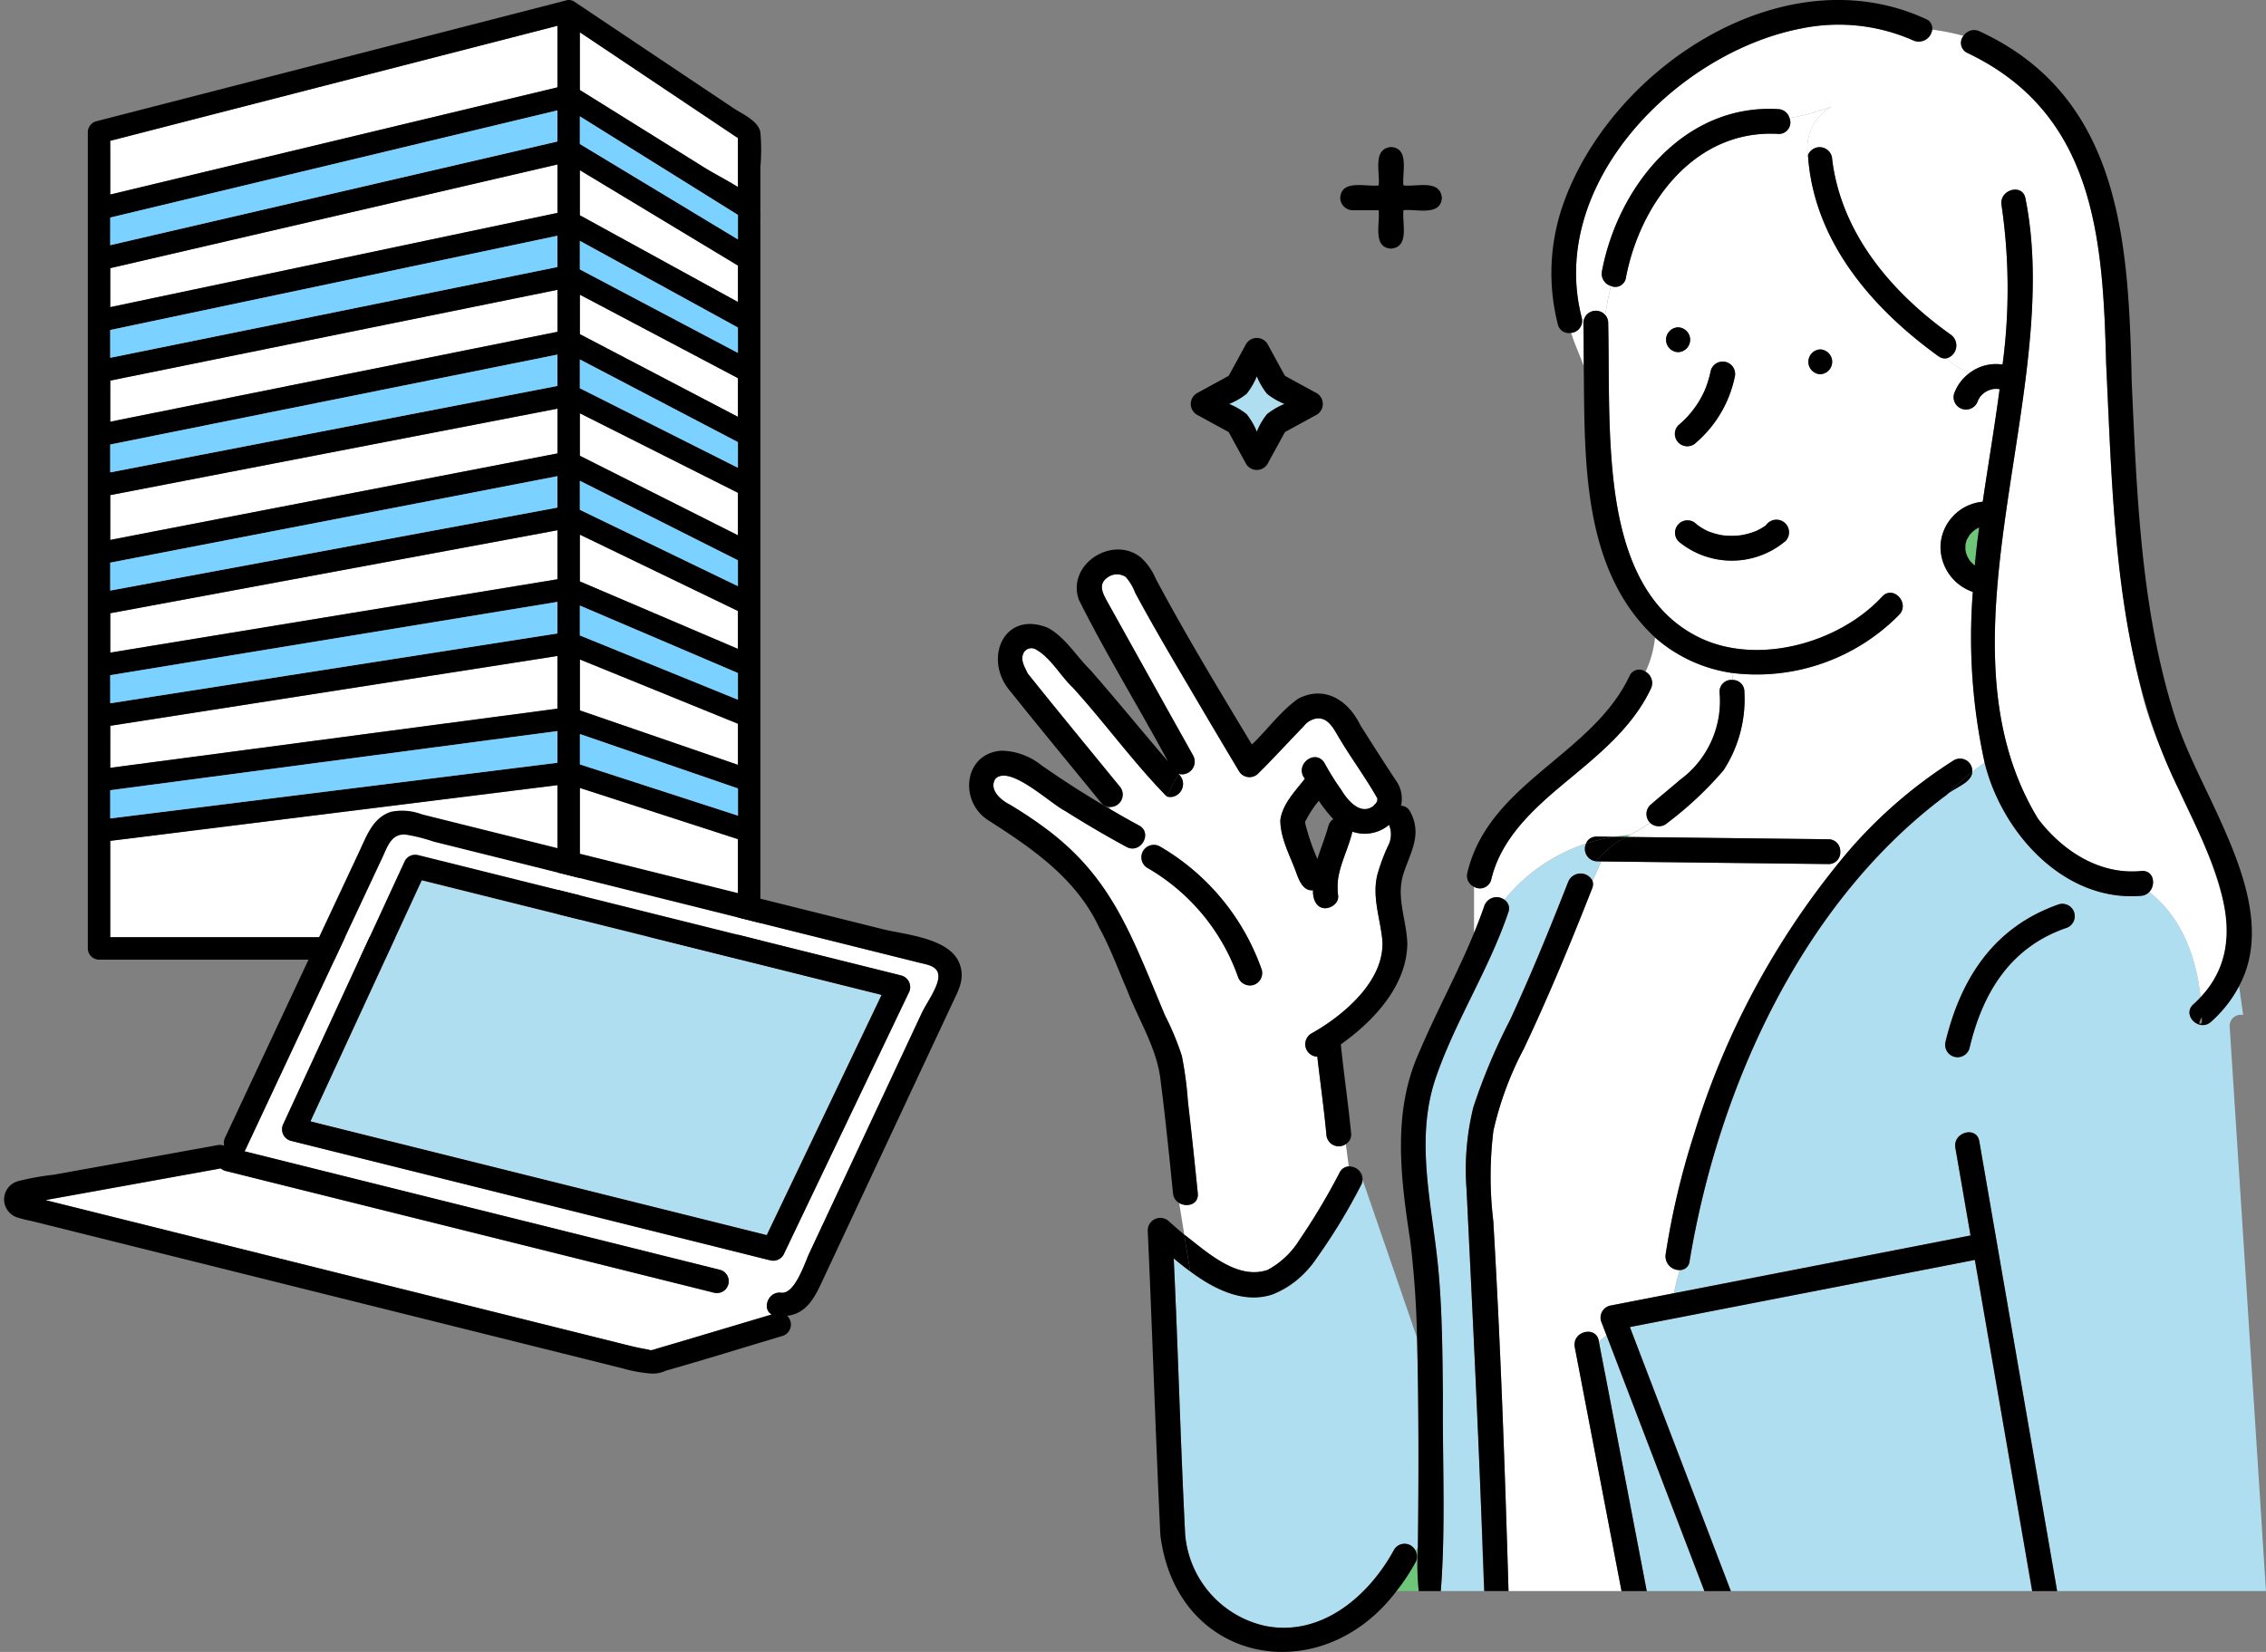
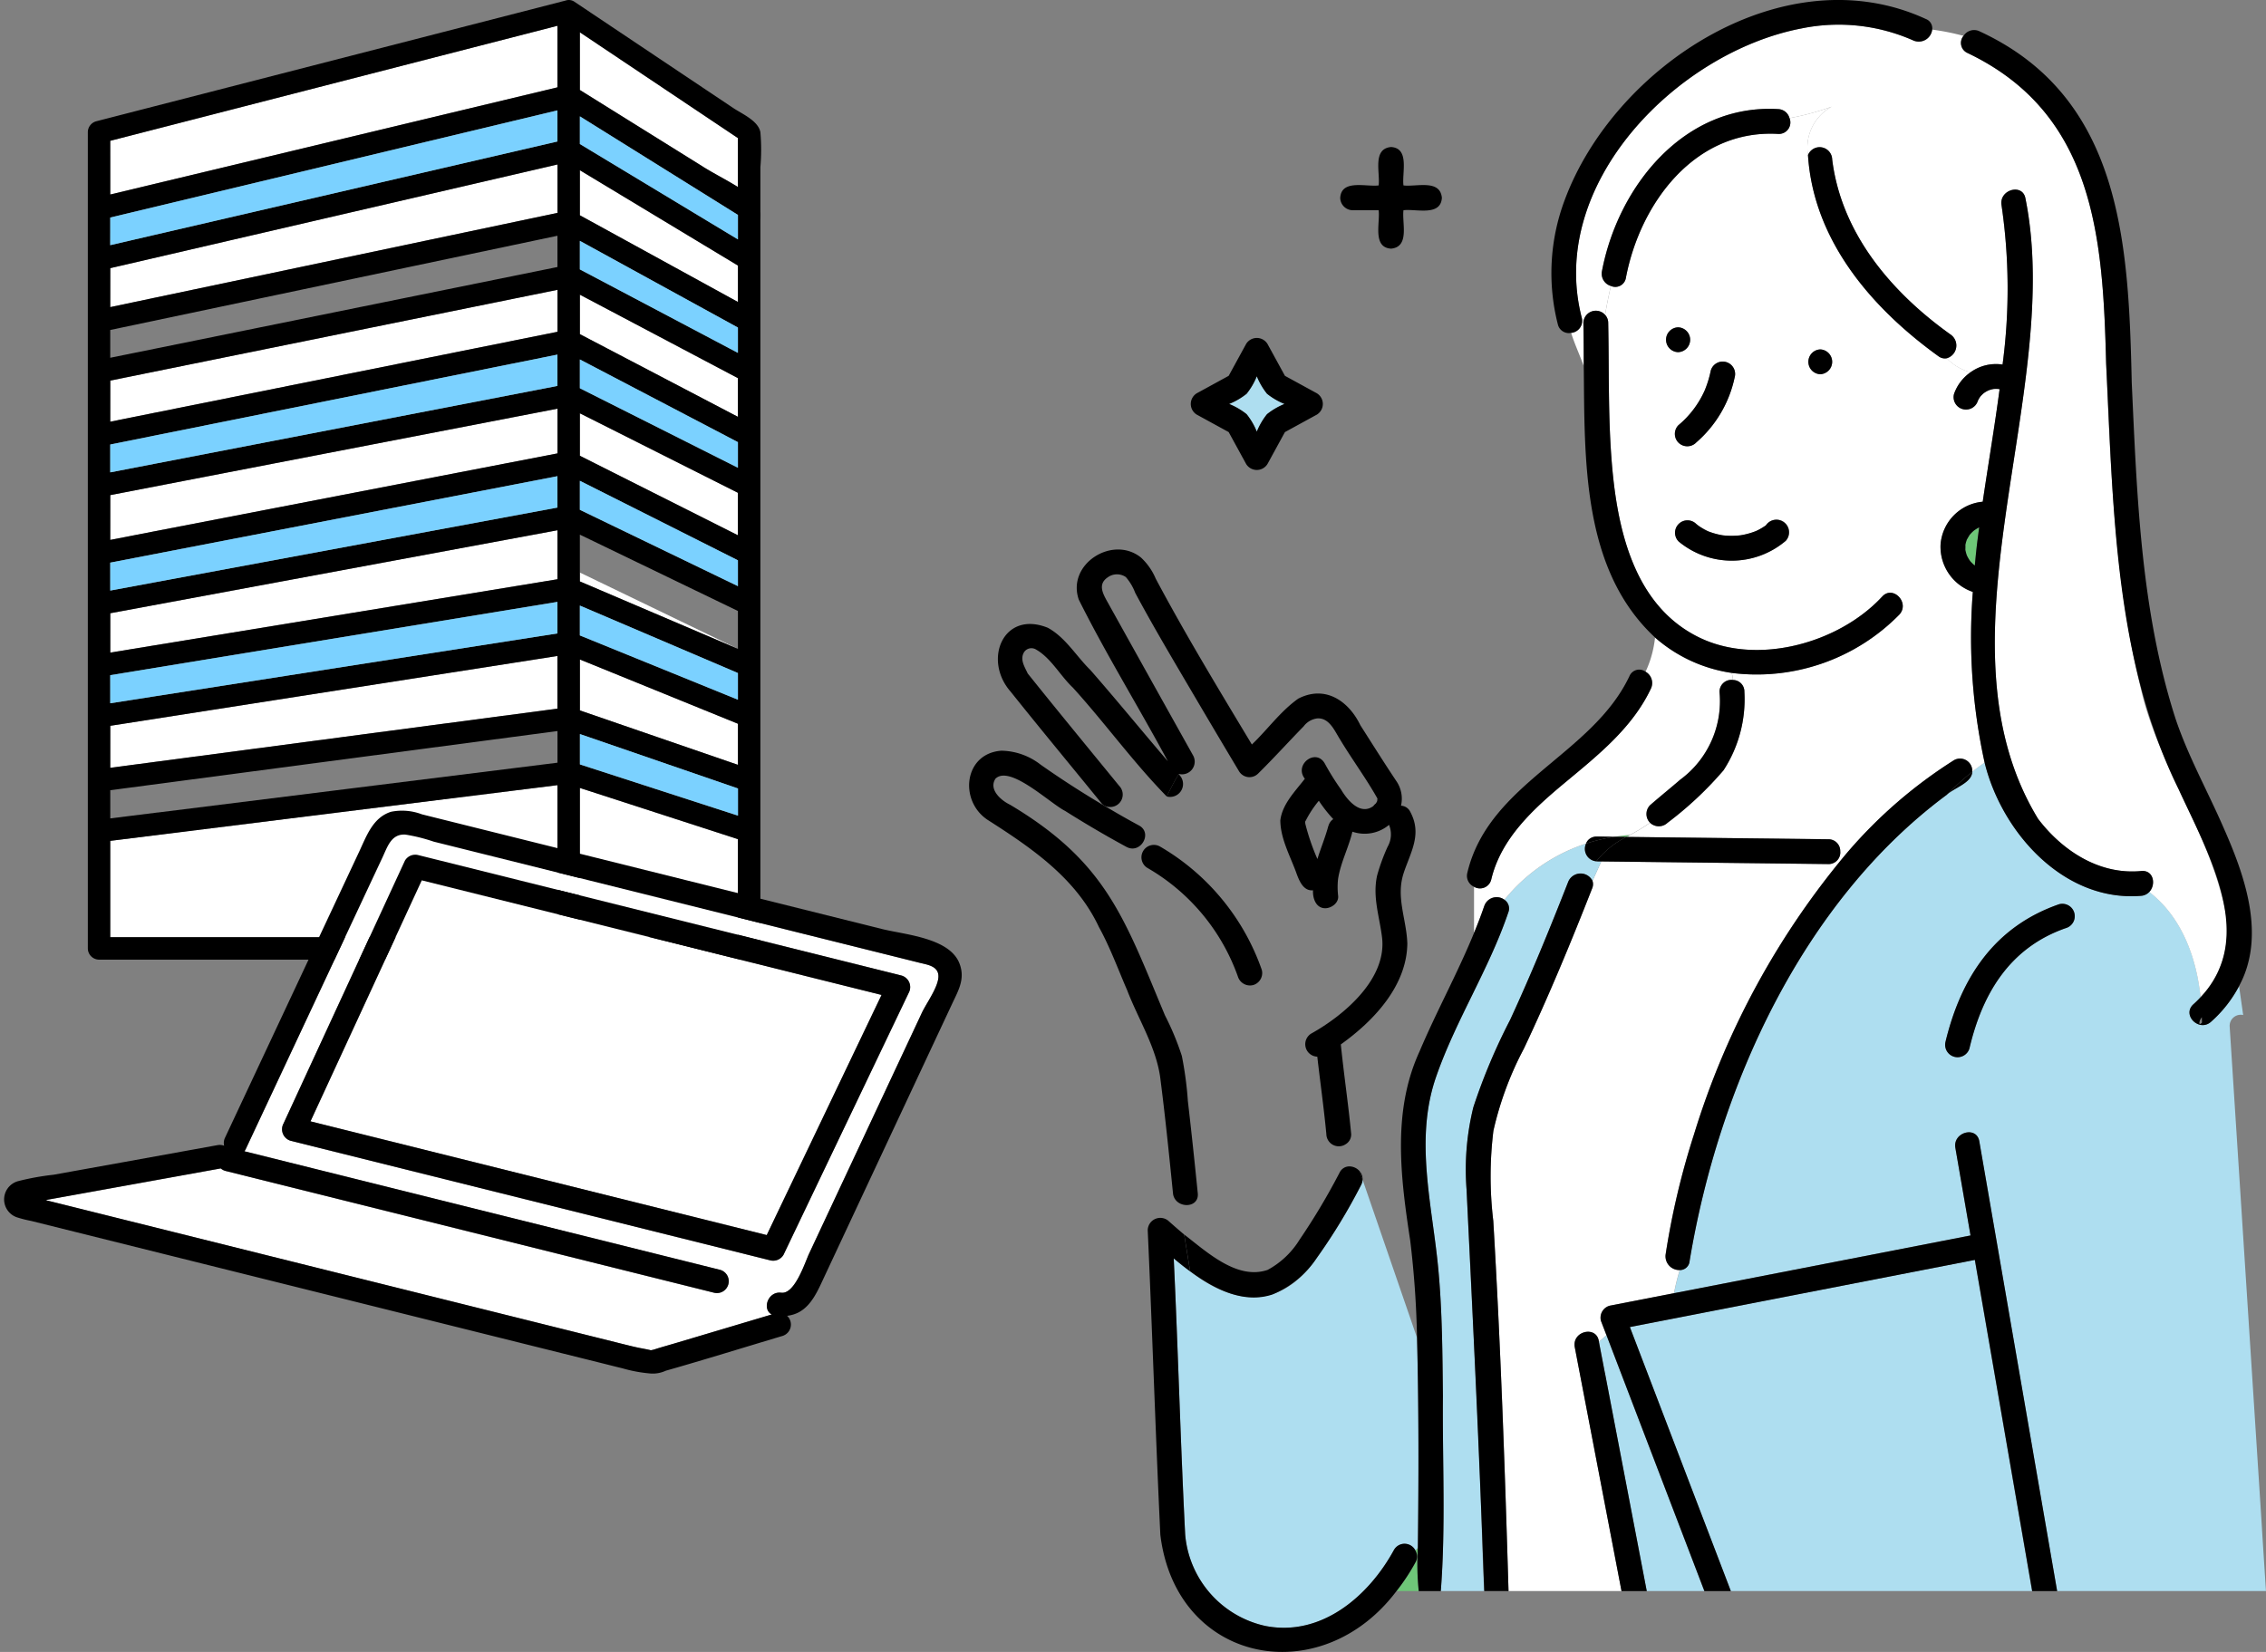
<svg xmlns="http://www.w3.org/2000/svg" width="206.44" height="150.528" viewBox="0 0 206.44 150.528">
  <rect x="0" y="0" width="206.44" height="150.528" fill="#808080" stroke="none" />
  <defs>
    <clipPath id="clip-path">
      <rect id="Rectangle_25395" data-name="Rectangle 25395" width="118.151" height="150.528" fill="none" />
    </clipPath>
    <clipPath id="clip-path-2">
      <rect id="Rectangle_25396" data-name="Rectangle 25396" width="61.355" height="87.447" fill="none" />
    </clipPath>
    <clipPath id="clip-path-3">
      <rect id="Rectangle_25397" data-name="Rectangle 25397" width="79.846" height="44.704" fill="none" />
    </clipPath>
  </defs>
  <g id="Group_23314" data-name="Group 23314" transform="translate(-914.56 -2514.46)">
    <g id="Group_20498" data-name="Group 20498" transform="translate(1002.85 2514.46)">
      <g id="Group_20497" data-name="Group 20497" clip-path="url(#clip-path)">
        <path id="Path_18446" data-name="Path 18446" d="M120.868,66.078l0,.013v0l0-.008" transform="translate(-30.106 -16.459)" fill="#6ec778" />
        <path id="Path_18447" data-name="Path 18447" d="M121.922,68.561c-.05-.043-.051-.038,0,0" transform="translate(-30.359 -17.07)" fill="#6ec778" />
        <path id="Path_18448" data-name="Path 18448" d="M40.748,99.771l0-.008c-.033.089-.015.061,0,.008" transform="translate(-10.144 -24.849)" fill="#6ec778" />
        <path id="Path_18449" data-name="Path 18449" d="M120.866,66.118V66.1c-.037.182-.006.084,0,.023" transform="translate(-30.101 -16.463)" fill="#6ec778" />
        <path id="Path_18450" data-name="Path 18450" d="M40.76,99.748v-.017l-.007.019,0,.007,0-.009" transform="translate(-10.151 -24.841)" fill="#6ec778" />
        <path id="Path_18451" data-name="Path 18451" d="M93.528,64.962c-.093.011-.065.01,0,0" transform="translate(-23.281 -16.181)" fill="#6ec778" />
        <path id="Path_18452" data-name="Path 18452" d="M40.772,99.674c0-.026,0-.047-.011-.053a.589.589,0,0,1,0,.083l0-.006.008-.023" transform="translate(-10.153 -24.814)" fill="#6ec778" />
        <path id="Path_18453" data-name="Path 18453" d="M40.759,99.774l0-.01,0,.007a.2.2,0,0,1,.005.026v-.023" transform="translate(-10.151 -24.849)" fill="#6ec778" />
        <path id="Path_18454" data-name="Path 18454" d="M40.182,106.755c.018.2.048.2.02.11-.011-.037-.013-.074-.02-.11" transform="translate(-10.009 -26.591)" fill="#6ec778" />
        <path id="Path_18455" data-name="Path 18455" d="M40.741,99.74l.007.017v-.005a.026.026,0,0,0-.008-.012" transform="translate(-10.148 -24.844)" fill="#6ec778" />
        <path id="Path_18456" data-name="Path 18456" d="M122.121,64a3.472,3.472,0,0,0-.487.3,3.528,3.528,0,0,0-.384.387c-.085.14-.168.284-.251.426a3.143,3.143,0,0,0-.131.46.083.083,0,0,1,0,.028c0,.1-.009.4-.006.43l0,.031a4.187,4.187,0,0,0,.128.478,3.268,3.268,0,0,0,.315.541,3.874,3.874,0,0,0,.371.365l.03.022.016.01c.1-1.158.237-2.318.395-3.472" transform="translate(-30.105 -15.941)" fill="#6ec778" />
        <path id="Path_18457" data-name="Path 18457" d="M116.328,180.318q-2.373-13.716-4.748-27.432l-31.43,6.119,9.2,24.06H116.8l-.475-2.748" transform="translate(-19.964 -38.081)" fill="#aedef0" />
        <path id="Path_18458" data-name="Path 18458" d="M139.095,162.439l-2.949-45.82a1.011,1.011,0,0,1,1.229-1.075L137,112.912a11.508,11.508,0,0,1-2.555,3.248c-1.083.968-2.687-.627-1.6-1.6.233-.209.447-.424.653-.643-.385-3.674-1.747-7.329-4.674-9.591a1.138,1.138,0,0,1-.736.354c-7.045.587-12.71-5.776-14.269-12.142-.392.263-.766.543-1.129.834-.02,1.013-1.651,1.461-2.33,2.109q-.375.371-.749.743.373-.373.749-.743c-13.148,9.738-20.8,26.652-23.419,42.484a.881.881,0,0,1-.888.816,18.792,18.792,0,0,0-.521,2.106l27-5.258q-.69-3.992-1.382-7.984c-.246-1.426,1.934-2.033,2.181-.6l7.094,40.988h19.025q-.179-2.8-.36-5.6M121.2,107.628c-5.075,1.777-7.585,5.931-8.768,10.974a1.132,1.132,0,0,1-2.181-.6c1.412-5.862,4.463-10.512,10.348-12.553a1.131,1.131,0,0,1,.6,2.181" transform="translate(-21.304 -23.05)" fill="#aedef0" />
        <path id="Path_18459" data-name="Path 18459" d="M47.064,161.082c-.018-1.171-.04-2.342-.072-3.514l-4.964-14.416a1.117,1.117,0,0,1-.134.489,52.971,52.971,0,0,1-4.031,6.638c-3.148,4.532-7.234,4.557-11.547,1.226l.066.411-.066-.411c-.517-.38-1.015-.779-1.491-1.179.4,8.38.615,16.776,1.042,25.149a9.337,9.337,0,0,0,7.314,8.345c5.108,1,9.428-2.736,11.712-6.936a1.108,1.108,0,0,1,1.955.065l.218-.238c.067-5.209.077-10.42,0-15.63" transform="translate(-6.183 -35.657)" fill="#aedef0" />
        <path id="Path_18460" data-name="Path 18460" d="M53.8,187.843l-.218.237a1.065,1.065,0,0,1,0,1.077,18.432,18.432,0,0,1-1.729,2.615h2.028a24.265,24.265,0,0,1-.08-3.93" transform="translate(-12.914 -46.788)" fill="#6ec778" />
        <path id="Path_18461" data-name="Path 18461" d="M107.53,35.686c-6.1-4.4-11.387-10.552-11.886-18.327a4.258,4.258,0,0,1,2.163-4.416,23.026,23.026,0,0,1-3.848,1.043,1.047,1.047,0,0,1-1.032,1.442c-7.575-.448-12.579,6.3-13.874,13.112a.976.976,0,0,1-1.364.743c-.207.891-.382,1.765-.527,2.636a1.07,1.07,0,0,1,.28.724c.083,4.065-.01,8.137.285,12.2.449,6.173,1.87,13.477,7.994,16.463,5.316,2.6,12.741.526,16.661-3.7.957-1.1,2.55.5,1.6,1.6A18.2,18.2,0,0,1,88.7,64.544a3.2,3.2,0,0,1,.108.643,1.053,1.053,0,0,1,1.039,1.086,11.87,11.87,0,0,1-1.889,7.14,32.223,32.223,0,0,1-5.1,4.786,1.153,1.153,0,0,1-1.6,0l0,0a17.769,17.769,0,0,1-1.826,1.114c.407-.029.817-.049,1.23-.049-.413,0-.823.02-1.23.049l-.318.177L97.5,79.7a1.072,1.072,0,0,1,1.086,1.067h.763a42.958,42.958,0,0,1,9.588-8.265,1.113,1.113,0,0,1,1.672,1.047c.363-.291.738-.571,1.129-.834a53.125,53.125,0,0,1-1.073-15.55,4.351,4.351,0,0,1-2.941-4.321,4.239,4.239,0,0,1,3.842-3.9c.5-3.408,1.084-6.826,1.536-10.25-.038-.01-.077-.016-.116-.024a2.847,2.847,0,0,0-.424,0,1.911,1.911,0,0,0-.9.381,3.043,3.043,0,0,0-.316.314,2.707,2.707,0,0,0-.222.384,1.13,1.13,0,0,1-2.172-.623,4.031,4.031,0,0,1,1.512-1.981,4.613,4.613,0,0,1-2.175-1.274.955.955,0,0,1-.753-.186M83.811,33.051a1.132,1.132,0,0,1,0,2.263,1.132,1.132,0,0,1,0-2.263m.033,8.911a8.769,8.769,0,0,0,2.436-3.278l0,0,0-.009a9.688,9.688,0,0,0,.5-1.672,1.131,1.131,0,0,1,2.181.6,10.782,10.782,0,0,1-3.523,5.959,1.16,1.16,0,0,1-1.6,0,1.136,1.136,0,0,1,0-1.6M93.6,52.527a7.587,7.587,0,0,1-9.727.042,1.131,1.131,0,0,1,1.6-1.6s.185.146.167.136a5.933,5.933,0,0,0,.9.526,6.514,6.514,0,0,0,1.359.375,7.249,7.249,0,0,0,1.578,0,6.574,6.574,0,0,0,1.406-.378l.149-.068a5.7,5.7,0,0,0,.782-.463A1.15,1.15,0,1,1,93.6,52.527m3.167-15.2a1.132,1.132,0,0,1,0-2.262,1.132,1.132,0,0,1,0,2.262" transform="translate(-19.22 -3.224)" fill="#fff" />
        <path id="Path_18462" data-name="Path 18462" d="M132.555,83.381c-1.512-7-6.029-12.911-7.616-19.9-2.39-9.671-2.733-19.692-3.158-29.6-.3-11.419-1.006-22.759-12.649-28.31a1,1,0,0,1-.342-1.553,21.846,21.846,0,0,0-2.858-.57,1.23,1.23,0,0,1-1.716.992,16.827,16.827,0,0,0-10.2-1.095C82.714,5.512,70.852,17.473,74,29.7a1.1,1.1,0,0,1-.96,1.385c.327,1.045.794,2.033,1.143,3.007,0-1.319-.005-2.629-.032-3.921a1.134,1.134,0,0,1,1.982-.725c.145-.87.319-1.745.527-2.636a1.167,1.167,0,0,1-.818-1.345c1.476-7.77,7.517-15.277,16.055-14.773a1.107,1.107,0,0,1,1.031.821,22.965,22.965,0,0,0,3.848-1.044,4.261,4.261,0,0,0-2.163,4.417,1.143,1.143,0,0,1,2.207.393c.839,6.774,5.435,12.144,10.821,15.98a1.213,1.213,0,0,1-.388,2.14,4.622,4.622,0,0,0,2.175,1.274,3.963,3.963,0,0,1,2.913-.7,52.274,52.274,0,0,0-.094-14.523c-.239-1.426,1.941-2.034,2.181-.6,3.561,17.65-8.753,40.27,1.15,56.52,2.23,2.929,5.606,5.12,9.395,4.753,1.132-.11,1.367,1.241.736,1.907,2.927,2.261,4.289,5.916,4.674,9.591a8.917,8.917,0,0,0,2.168-8.237" transform="translate(-18.194 -0.749)" fill="#fff" />
        <path id="Path_18463" data-name="Path 18463" d="M70.932,148.484c-.276-1.5,2.049-2.018,2.2-.484.225-.192.457-.392.681-.608l-.5-1.3a1.135,1.135,0,0,1,.789-1.391l5.873-1.144a18.791,18.791,0,0,1,.521-2.106,1.256,1.256,0,0,1-1.293-1.417A70.582,70.582,0,0,1,81.8,129.062a73.247,73.247,0,0,1,14.076-25.8h-.762a1.063,1.063,0,0,1-1.087,1.195l-2.615-.031-18.063-.21-.8,1.767a.976.976,0,0,1-.034.692c-1.931,4.925-3.958,9.82-6.219,14.6a30.12,30.12,0,0,0-2.776,7.484,34.126,34.126,0,0,0-.011,8.22c.665,11.228,1.057,22.482,1.388,33.721H75.19l-4.258-22.221" transform="translate(-15.756 -25.721)" fill="#fff" />
        <path id="Path_18464" data-name="Path 18464" d="M60.395,161.7c-.336-9.272-.863-18.53-1.28-27.8a23.725,23.725,0,0,1,.616-7.5,53.945,53.945,0,0,1,3.351-7.966c1.91-4.128,3.633-8.347,5.293-12.58a1.218,1.218,0,0,1,2.214-.091l.8-1.768c-.152-.005-.306,0-.457-.011-.1.131-.189.264-.276.409.087-.145.181-.278.276-.409A1.136,1.136,0,0,1,70,102.37a15.881,15.881,0,0,0-7.433,5.121.957.957,0,0,1,.348,1.148c-1.753,5.178-4.789,9.826-6.577,14.98-1.985,5.72-.34,11.7.2,17.517.36,3.84.378,7.722.421,11.577-.052,5.9.264,11.91-.194,17.77h3.957c-.166-2.921-.2-5.859-.33-8.785" transform="translate(-13.795 -25.499)" fill="#aedef0" />
        <path id="Path_18465" data-name="Path 18465" d="M79.321,101.5h.073l.318-.177c-.473.035-.94.092-1.4.164l1.012.012" transform="translate(-19.505 -25.237)" fill="#6ec778" />
        <path id="Path_18466" data-name="Path 18466" d="M84.74,80.59a13.535,13.535,0,0,1-6.992-3.224,9.784,9.784,0,0,1-.861,3.117,1.18,1.18,0,0,1,.484,1.536c-1.689,3.573-4.815,6.062-7.786,8.532-2.872,2.387-5.86,5.075-6.757,8.852a1.055,1.055,0,0,1-1.569.674v4.2c.333-.814.654-1.634.936-2.468a1.185,1.185,0,0,1,1.832-.547,15.889,15.889,0,0,1,7.433-5.121c.368-.979,1.766-.551,2.6-.623.463-.073.93-.131,1.4-.165a17.858,17.858,0,0,0,1.827-1.113,1.141,1.141,0,0,1,0-1.6c.906-.791,1.843-1.545,2.753-2.33a8.885,8.885,0,0,0,3.577-8,1.081,1.081,0,0,1,1.223-1.085,3.15,3.15,0,0,0-.108-.644" transform="translate(-15.259 -19.271)" fill="#fff" />
-         <path id="Path_18467" data-name="Path 18467" d="M38.862,94.509a2.261,2.261,0,0,0,.128-1.989,3.445,3.445,0,0,1-3.337.622c-.346,1.463-1.07,2.808-1.305,4.3a6.842,6.842,0,0,0,.005,1.543c.072.629-.576,1.106-1.131,1.131-.886.031-1.2-.9-1.158-1.634-.975.091-1.328-1.066-1.593-1.782-.561-1.477-1.375-2.985-1.386-4.589.182-1.49,1.36-2.649,2.235-3.793-1.017-1.28.992-2.819,1.812-1.394a23.224,23.224,0,0,0,1.493,2.389c.588.99,1.777,2.4,2.976,1.463-.125.1.178-.222.177-.193a1.681,1.681,0,0,0,.123-.21c.02-.047.02-.194.033-.249-1.009-1.789-2.328-3.585-3.4-5.374-.5-.785-.971-1.982-2.064-1.931a1.816,1.816,0,0,0-1.256.719c-1.393,1.427-2.733,2.916-4.154,4.312a1.111,1.111,0,0,1-1.74-.219q-2.105-3.515-4.18-7.048c-1.792-3.047-3.6-6.091-5.275-9.206a4.741,4.741,0,0,0-.852-1.439,1.428,1.428,0,0,0-1.657.035c-.947.642-.394,1.548.033,2.319q3.869,6.975,7.766,13.935a1.158,1.158,0,0,1-1.311,1.657l-.008.013c.987.9-.074,2.475-1.1,2.034l-.015.029.015-.029c-3.035-3.092-5.627-6.7-8.555-9.919-1.14-1.067-1.978-2.683-3.336-3.459a.8.8,0,0,0-1.108.231c-.4.671.062,1.341.336,1.944,2.752,3.432,5.549,6.83,8.332,10.237a1.134,1.134,0,0,1-.9,1.922c.017.063.036.127.054.191.876.513,1.759,1.014,2.651,1.5,1.283.692.14,2.644-1.141,1.953-1.9-1.027-3.772-2.131-5.6-3.284C8.1,90.56,4.452,87.032,3.136,88.316c-.637.977.48,1.964,1.33,2.374q1.023.64,2.012,1.33c7.021,4.443,9.056,10.633,12.1,17.856a24.78,24.78,0,0,1,1.539,3.705,32.636,32.636,0,0,1,.546,4.055c.328,2.815.625,5.634.909,8.454.1,1.026-1,1.315-1.7.889l.463,2.879c2.087,1.6,4.805,4.168,7.6,3.221a7.713,7.713,0,0,0,2.9-2.741,59.614,59.614,0,0,0,3.661-6.136.991.991,0,0,1,.825-.552l-.267-2.033a1.133,1.133,0,0,1-1.774-.919c-.222-2.356-.557-4.7-.823-7.05a1.137,1.137,0,0,1-.565-2.1c2.959-1.649,6.92-4.964,6.462-8.762-.231-1.922-.882-3.694-.448-5.648a17.67,17.67,0,0,1,.96-2.628M26.606,107.123a1.16,1.16,0,0,1-1.391-.79,18.614,18.614,0,0,0-8.262-9.9,1.132,1.132,0,0,1,1.142-1.954,21.02,21.02,0,0,1,9.3,11.252,1.142,1.142,0,0,1-.79,1.391" transform="translate(-0.734 -17.359)" fill="#fff" />
        <path id="Path_18468" data-name="Path 18468" d="M25.414,93.918l.015.017.008-.013-.023,0" transform="translate(-6.33 -23.393)" fill="#6ec778" />
        <path id="Path_18469" data-name="Path 18469" d="M77.094,162.03c-.225.216-.457.415-.681.608q2.175,11.353,4.351,22.705h5.248L77.094,162.03" transform="translate(-19.033 -40.359)" fill="#aedef0" />
        <path id="Path_18470" data-name="Path 18470" d="M42.244,104.238h0l0-.011,0,.011" transform="translate(-10.521 -25.961)" fill="#6ec778" />
        <path id="Path_18471" data-name="Path 18471" d="M40.761,99.821c.008.08.013.1.014.093,0-.027-.008-.069-.014-.105v.012" transform="translate(-10.153 -24.861)" fill="#6ec778" />
        <path id="Path_18472" data-name="Path 18472" d="M19.926,122.965a32.636,32.636,0,0,0-.546-4.055,24.818,24.818,0,0,0-1.539-3.7C14.118,106.3,12.5,101.249,3.731,96.02c-.847-.407-1.97-1.4-1.329-2.374,1.312-1.289,4.982,2.257,6.334,2.932,1.83,1.153,3.7,2.257,5.6,3.284,1.281.691,2.425-1.261,1.141-1.953-.893-.481-1.776-.983-2.651-1.5a4.989,4.989,0,0,0,1.159,2.312,4.989,4.989,0,0,1-1.159-2.312q-3.237-1.881-6.3-4.033A5.972,5.972,0,0,0,2.95,91.095c-3.43.236-3.891,4.562-1.268,6.3,4.022,2.573,8.053,5.308,10.15,9.782,1.017,1.845,1.738,3.837,2.576,5.769,1.037,2.7,2.706,5.27,3.033,8.174.438,3.426.786,6.866,1.132,10.3a1.139,1.139,0,0,0,.558.889l-.372-2.318.372,2.318c.705.426,1.807.137,1.7-.889-.284-2.82-.58-5.639-.909-8.454" transform="translate(0 -22.689)" />
        <path id="Path_18473" data-name="Path 18473" d="M25.185,94.077l-.115-.136c-.366.577-.731,1.3-1.1,2.034a1.179,1.179,0,0,0,1.211-1.9" transform="translate(-5.972 -23.399)" />
        <path id="Path_18474" data-name="Path 18474" d="M40.473,96.111c.662-1.938,1.666-3.511.586-5.525a.982.982,0,0,0-.843-.558,2.836,2.836,0,0,0-.438-2.262c-1.117-1.672-2.184-3.376-3.266-5.071-1.082-2.24-3.221-3.675-5.655-2.424-1.613,1.138-2.8,2.819-4.228,4.181-3-4.99-6.028-9.981-8.762-15.117a5.561,5.561,0,0,0-1.348-1.925c-2.582-2.067-6.784.609-5.657,3.845,2.492,4.994,5.464,9.791,8.113,14.722-2.368-2.757-4.663-5.577-7.057-8.311C10.624,76.4,9.66,74.7,8.039,73.815c-4.056-1.64-5.944,2.928-3.381,5.829,2.729,3.418,5.523,6.783,8.283,10.176a.939.939,0,0,0,.7.322,8.3,8.3,0,0,0-.5-1.5,8.3,8.3,0,0,1,.5,1.5,1.134,1.134,0,0,0,.9-1.922c-2.784-3.408-5.579-6.8-8.331-10.237-.275-.6-.737-1.273-.336-1.944a.8.8,0,0,1,1.108-.231c1.356.774,2.2,2.392,3.336,3.458,2.928,3.223,5.52,6.827,8.554,9.92.366-.731.731-1.457,1.1-2.034l-.015-.017.023,0a4.584,4.584,0,0,1,.6-.782,4.584,4.584,0,0,0-.6.782,1.158,1.158,0,0,0,1.31-1.657Q17.4,78.516,13.521,71.546c-.428-.77-.981-1.676-.034-2.319a1.43,1.43,0,0,1,1.657-.035A4.719,4.719,0,0,1,16,70.631c1.672,3.116,3.484,6.158,5.275,9.205q2.077,3.532,4.18,7.048a1.112,1.112,0,0,0,1.741.219c1.421-1.4,2.76-2.884,4.153-4.311a1.821,1.821,0,0,1,1.256-.72c1.093-.052,1.566,1.146,2.064,1.931,1.076,1.789,2.4,3.586,3.4,5.374-.013.056-.013.2-.032.249a1.634,1.634,0,0,1-.124.21c0-.028-.3.289-.177.194-1.2.936-2.387-.473-2.975-1.464a23.016,23.016,0,0,1-1.493-2.389c-.819-1.424-2.83.113-1.813,1.394-.874,1.143-2.053,2.3-2.234,3.793.011,1.6.825,3.113,1.385,4.59.264.713.62,1.875,1.593,1.782-.041.731.271,1.665,1.158,1.634.555-.025,1.2-.5,1.131-1.131a6.8,6.8,0,0,1-.005-1.543c.235-1.5.958-2.84,1.305-4.3a3.444,3.444,0,0,0,3.336-.622A2.263,2.263,0,0,1,39,93.76a17.727,17.727,0,0,0-.961,2.628c-.433,1.955.217,3.727.449,5.648.457,3.8-3.5,7.113-6.462,8.762a1.137,1.137,0,0,0,.564,2.1c.267,2.351.6,4.694.824,7.05a1.133,1.133,0,0,0,1.774.918l-.357-2.716.357,2.716a1.025,1.025,0,0,0,.488-.918c-.258-2.73-.668-5.441-.943-8.168,2.98-2.125,6.011-5.323,6.058-9.19-.071-2.245-1.079-4.242-.315-6.478m-9.43.663c.007.037.009.074.02.11.029.094,0,.085-.02-.11M33.6,91.858c-.273,1.031-.689,2.012-1,3.028l0-.011,0,.011h0a20.136,20.136,0,0,1-1.1-3.2l0-.023a.313.313,0,0,1-.014-.105.2.2,0,0,0-.005-.026c-.018.053-.036.081,0-.008l-.007-.017a.029.029,0,0,1,.008.013l.008-.02a.593.593,0,0,0,0-.083c.014.006.015.028.011.053.02-.055.041-.112.059-.168-.029.094-.039.12-.035.11a9.637,9.637,0,0,1,1.205-1.834,12.563,12.563,0,0,0,1.314,1.672,1.066,1.066,0,0,0-.436.609" transform="translate(-0.869 -16.61)" />
-         <path id="Path_18475" data-name="Path 18475" d="M40.773,99.692l-.008.023,0,.006v.017a.335.335,0,0,0,.011-.046" transform="translate(-10.153 -24.832)" />
        <path id="Path_18476" data-name="Path 18476" d="M40.761,99.777V99.8c.006.037.011.078.014.105a.446.446,0,0,0-.014-.128" transform="translate(-10.153 -24.853)" />
        <path id="Path_18477" data-name="Path 18477" d="M40.752,99.756v.005l0,.008,0-.008,0-.006" transform="translate(-10.15 -24.847)" />
        <path id="Path_18478" data-name="Path 18478" d="M40.76,99.771v-.019l0,.009,0,.01" transform="translate(-10.152 -24.846)" />
        <path id="Path_18479" data-name="Path 18479" d="M22.557,102.649a1.132,1.132,0,0,0-1.141,1.953,18.621,18.621,0,0,1,8.262,9.9,1.159,1.159,0,0,0,1.391.79,1.141,1.141,0,0,0,.79-1.391,21.017,21.017,0,0,0-9.3-11.252" transform="translate(-5.197 -25.528)" />
        <path id="Path_18480" data-name="Path 18480" d="M47.386,142.138l.262.761a1.059,1.059,0,0,0-.262-.761" transform="translate(-11.803 -35.404)" />
        <path id="Path_18481" data-name="Path 18481" d="M46.061,178.11l-1.106,1.207,1.106-1.207a1.108,1.108,0,0,0-1.955-.065c-2.284,4.2-6.6,7.939-11.712,6.936a9.337,9.337,0,0,1-7.314-8.346c-.427-8.373-.645-16.769-1.042-25.148.476.4.975.8,1.491,1.179l-.539-3.351c-.471-.4-.934-.8-1.39-1.208a1.145,1.145,0,0,0-1.931.8c.42,9.254.708,18.519,1.15,27.769,1.444,11.792,14.631,14.267,21.512,5.127h0a18.488,18.488,0,0,0,1.728-2.615,1.065,1.065,0,0,0,0-1.077" transform="translate(-5.398 -36.817)" />
        <path id="Path_18482" data-name="Path 18482" d="M34.167,153.2a8.894,8.894,0,0,0,4.012-3.326,52.969,52.969,0,0,0,4.031-6.638,1.127,1.127,0,0,0,.134-.489l-.262-.761a1.254,1.254,0,0,0-1-.444l.175,1.331-.175-1.331a.991.991,0,0,0-.825.552,59.7,59.7,0,0,1-3.661,6.137,7.718,7.718,0,0,1-2.9,2.741c-2.772.954-5.532-1.629-7.6-3.221l.539,3.351c2.292,1.687,4.94,2.983,7.535,2.1" transform="translate(-6.499 -35.256)" />
        <path id="Path_18483" data-name="Path 18483" d="M90.058,82.516c.095,1.451-.721,2.9-.721,4.353,0-1.451.815-2.9.721-4.353A1.081,1.081,0,0,0,88.835,83.6a8.884,8.884,0,0,1-3.577,8c-.91.786-1.847,1.54-2.753,2.331a1.141,1.141,0,0,0,0,1.595,6.021,6.021,0,0,0,1.691-1.794A6.021,6.021,0,0,1,82.5,95.523l0,0a1.154,1.154,0,0,0,1.6,0,32.228,32.228,0,0,0,5.1-4.786A11.863,11.863,0,0,0,91.1,83.6a1.051,1.051,0,0,0-1.039-1.085" transform="translate(-20.469 -20.553)" />
        <path id="Path_18484" data-name="Path 18484" d="M76.211,165.335q-.269-1.4-.538-2.8a4.189,4.189,0,0,0-1.087,1.207,4.189,4.189,0,0,1,1.087-1.207c-.153-1.533-2.478-1.021-2.2.484q2.129,11.112,4.258,22.222h2.3l-3.814-19.9" transform="translate(-18.295 -40.253)" />
        <path id="Path_18485" data-name="Path 18485" d="M110.756,92.2a42.942,42.942,0,0,0-9.588,8.265h0a73.235,73.235,0,0,0-14.076,25.8A70.666,70.666,0,0,0,84.5,137.237a1.257,1.257,0,0,0,1.293,1.417,4.944,4.944,0,0,0,.119-2.538,4.944,4.944,0,0,1-.119,2.538.881.881,0,0,0,.888-.815c2.622-15.832,10.27-32.745,23.418-42.485a30.443,30.443,0,0,1,2.33-2.109,1.113,1.113,0,0,0-1.672-1.047" transform="translate(-21.043 -22.921)" />
        <path id="Path_18486" data-name="Path 18486" d="M118.6,95.76c.68-.649,2.308-1.094,2.33-2.109a30.444,30.444,0,0,0-2.33,2.109" transform="translate(-29.54 -23.327)" />
        <path id="Path_18487" data-name="Path 18487" d="M59.988,109.661c-.283.834-.6,1.654-.937,2.468v0c-1.5,3.67-3.432,7.174-4.975,10.825-2.5,5.455-1.708,11.506-.836,17.237a87.03,87.03,0,0,1,.618,8.841l1.47,4.268-1.47-4.268c.161,6.38.152,12.763.074,19.143l.436-.475-.436.475a24.265,24.265,0,0,0,.08,3.93h2.011c.457-5.859.141-11.865.193-17.77-.042-3.854-.06-7.736-.42-11.576-.545-5.814-2.19-11.8-.2-17.517,1.787-5.154,4.824-9.8,6.577-14.979a.957.957,0,0,0-.348-1.149,15.356,15.356,0,0,0-1.054,1.475,15.356,15.356,0,0,1,1.054-1.475,1.185,1.185,0,0,0-1.832.547" transform="translate(-13.051 -27.12)" />
        <path id="Path_18488" data-name="Path 18488" d="M96.909,102.839h1.406a1.072,1.072,0,0,0-1.087-1.067l-18.386-.214a8.084,8.084,0,0,0-2.75,2.224c.151.015.3.006.457.011l.36-.794-.36.794,18.063.21,2.616.031a1.062,1.062,0,0,0,1.087-1.195Z" transform="translate(-18.953 -25.296)" />
        <path id="Path_18489" data-name="Path 18489" d="M75.842,101.516a1.009,1.009,0,0,0-1,.641,16.57,16.57,0,0,1,2.6-.623l-1.6-.019" transform="translate(-18.643 -25.286)" />
        <path id="Path_18490" data-name="Path 18490" d="M75.752,103.777a8.077,8.077,0,0,1,2.75-2.224l-1.086-.013a16.487,16.487,0,0,0-2.6.623,1.136,1.136,0,0,0,.936,1.614" transform="translate(-18.612 -25.292)" />
        <path id="Path_18491" data-name="Path 18491" d="M69.774,111.144l2.035-4.478a1.218,1.218,0,0,0-2.214.091c-1.66,4.233-3.383,8.452-5.292,12.58a53.943,53.943,0,0,0-3.351,7.966,23.7,23.7,0,0,0-.616,7.5c.6,12.19,1.179,24.387,1.611,36.582h2.212c-.332-11.24-.725-22.493-1.388-33.721a34.049,34.049,0,0,1,.01-8.22,30.138,30.138,0,0,1,2.777-7.485c2.261-4.782,4.288-9.678,6.219-14.6a.971.971,0,0,0,.032-.692Z" transform="translate(-15.017 -26.403)" />
        <path id="Path_18492" data-name="Path 18492" d="M116.023,166.614q-2.457-14.2-4.914-28.393c-.248-1.431-2.428-.825-2.181.6q.692,3.992,1.382,7.984l-27,5.258a4.2,4.2,0,0,0,.068,1.645,4.2,4.2,0,0,1-.068-1.645l-5.873,1.144a1.134,1.134,0,0,0-.79,1.391q.249.649.5,1.3a3.958,3.958,0,0,0,1.09-1.616,3.958,3.958,0,0,1-1.09,1.616q4.459,11.656,8.918,23.313h2.411l-9.2-24.06,31.43-6.119q2.611,15.09,5.223,30.179H118.2q-1.09-6.3-2.18-12.6" transform="translate(-19.077 -34.225)" />
        <path id="Path_18493" data-name="Path 18493" d="M128.787,109.716c-5.886,2.042-8.937,6.694-10.348,12.553a1.132,1.132,0,0,0,2.181.6c1.182-5.044,3.695-9.2,8.768-10.973a1.131,1.131,0,0,0-.6-2.181" transform="translate(-29.491 -27.318)" />
        <path id="Path_18494" data-name="Path 18494" d="M46.154,23.6h2.369c.149,1.138-.585,3.39,1.131,3.5,1.722-.164.982-2.332,1.131-3.5,1.139-.149,3.39.585,3.5-1.131-.164-1.721-2.332-.981-3.5-1.131-.149-1.139.585-3.39-1.131-3.5-1.721.164-.981,2.332-1.131,3.5-1.138.149-3.39-.585-3.5,1.131A1.15,1.15,0,0,0,46.154,23.6" transform="translate(-11.214 -4.442)" />
        <path id="Path_18495" data-name="Path 18495" d="M34.066,50.71A6.364,6.364,0,0,1,35,49.115a6.387,6.387,0,0,1,1.595-.93A6.387,6.387,0,0,1,35,47.256a6.4,6.4,0,0,1-.93-1.595,6.366,6.366,0,0,1-.93,1.595,6.382,6.382,0,0,1-1.594.93,6.346,6.346,0,0,1,1.594.93,6.366,6.366,0,0,1,.93,1.595" transform="translate(-7.856 -11.373)" fill="#aedef0" />
        <path id="Path_18496" data-name="Path 18496" d="M27.445,48l2.9,1.587,1.587,2.9a1.14,1.14,0,0,0,1.953,0l1.586-2.9L38.371,48a1.14,1.14,0,0,0,0-1.953l-2.9-1.586-1.586-2.9a1.14,1.14,0,0,0-1.953,0l-1.587,2.9-2.9,1.586a1.14,1.14,0,0,0,0,1.953m2.938-.976a6.387,6.387,0,0,0,1.595-.93,6.386,6.386,0,0,0,.93-1.595,6.379,6.379,0,0,0,.93,1.595,6.369,6.369,0,0,0,1.594.93,6.382,6.382,0,0,0-1.594.93,6.366,6.366,0,0,0-.93,1.595,6.4,6.4,0,0,0-.93-1.595,6.386,6.386,0,0,0-1.595-.93" transform="translate(-6.699 -10.214)" />
        <path id="Path_18497" data-name="Path 18497" d="M136.134,85.1c-3.789.367-7.164-1.824-9.395-4.753-9.9-16.253,2.41-38.86-1.15-56.52-.24-1.433-2.42-.825-2.181.6a52.274,52.274,0,0,1,.094,14.523,3.963,3.963,0,0,0-2.913.7,14.4,14.4,0,0,0,3.928.379,14.4,14.4,0,0,1-3.928-.379,4.028,4.028,0,0,0-1.512,1.981,1.13,1.13,0,0,0,2.172.623,2.741,2.741,0,0,1,.222-.383,2.97,2.97,0,0,1,.316-.314,3.166,3.166,0,0,1,.431-.252,3.077,3.077,0,0,1,.471-.13,2.848,2.848,0,0,1,.424,0c.038.008.077.014.116.024-.452,3.424-1.036,6.842-1.536,10.25a4.238,4.238,0,0,0-3.842,3.9,4.35,4.35,0,0,0,2.941,4.32,53.13,53.13,0,0,0,1.073,15.551,13.513,13.513,0,0,1,1.509-.887,13.513,13.513,0,0,0-1.509.887c1.558,6.364,7.225,12.73,14.269,12.142a1.138,1.138,0,0,0,.736-.354,9.978,9.978,0,0,0-2.062-1.241,9.978,9.978,0,0,1,2.062,1.241c.632-.667.4-2.017-.736-1.907M120.876,57.193a.384.384,0,0,0,.038.03.384.384,0,0,1-.038-.03m.335-2.2c-.092.757-.169,1.514-.239,2.27l-.016-.01-.03-.022a3.963,3.963,0,0,1-.371-.365,3.268,3.268,0,0,1-.315-.541,4.185,4.185,0,0,1-.128-.478l0-.031c0-.035.008-.33.006-.43-.007.061-.037.158,0-.024l0-.012,0,.008a3.135,3.135,0,0,1,.131-.459c.083-.142.166-.286.251-.426a3.528,3.528,0,0,1,.384-.387,3.473,3.473,0,0,1,.487-.3c-.053.4-.107.8-.156,1.2" transform="translate(-29.351 -5.732)" />
        <path id="Path_18498" data-name="Path 18498" d="M144.254,76.32c-1.443-3.321-3.227-6.5-4.378-9.946-3.164-9.852-3.508-20.321-3.981-30.578-.287-12.55-.832-26-13.842-32.024a1.142,1.142,0,0,0-1.483.4,7.509,7.509,0,0,1,4,2.453,7.509,7.509,0,0,0-4-2.453,1,1,0,0,0,.342,1.553c11.631,5.534,12.36,16.908,12.649,28.31.666,13.085.7,26.824,6.614,38.822,2.6,5.68,7.183,13.451,1.991,18.919.065.61.1,1.22.115,1.825.154-.187.368-.294.582-.08-.214-.214-.428-.107-.582.08,0,.164.01.329.01.492-.357.358-.267-.179-.01-.492-.013-.605-.05-1.215-.115-1.825-.205.219-.419.434-.652.642-1.087.972.517,2.568,1.6,1.6a11.482,11.482,0,0,0,2.554-3.248L145.416,89l.252,1.768c2.475-4.563.544-10.035-1.414-14.449" transform="translate(-29.975 -0.907)" />
        <path id="Path_18499" data-name="Path 18499" d="M93.856,14.052a8.881,8.881,0,0,1-1.3.1,8.881,8.881,0,0,0,1.3-.1,1.106,1.106,0,0,0-1.031-.82c-8.539-.5-14.58,7-16.055,14.772a1.166,1.166,0,0,0,.818,1.345c.2-.854.422-1.721.679-2.619-.257.9-.48,1.765-.679,2.619a.977.977,0,0,0,1.364-.743c1.294-6.815,6.3-13.559,13.874-13.112a1.047,1.047,0,0,0,1.031-1.442" transform="translate(-19.116 -3.29)" />
        <path id="Path_18500" data-name="Path 18500" d="M114.8,34.957c-5.386-3.836-9.982-9.205-10.821-15.98a1.143,1.143,0,0,0-2.206-.394,5.481,5.481,0,0,0,1.591,3.016,5.481,5.481,0,0,1-1.591-3.016c.5,7.777,5.78,13.922,11.885,18.327a.957.957,0,0,0,.754.186,3.909,3.909,0,0,1-.758-1.205,3.909,3.909,0,0,0,.758,1.205,1.212,1.212,0,0,0,.388-2.139" transform="translate(-25.35 -4.448)" />
        <path id="Path_18501" data-name="Path 18501" d="M101.726,63.78c-3.918,4.223-11.346,6.3-16.661,3.7-6.124-2.986-7.544-10.291-7.994-16.462-.3-4.059-.2-8.13-.285-12.2a1.072,1.072,0,0,0-.28-.724A37.03,37.03,0,0,0,76,44.271a37.03,37.03,0,0,1,.508-6.178,1.134,1.134,0,0,0-1.982.724c.026,1.292.03,2.6.032,3.921a9.948,9.948,0,0,1,.3.961,9.948,9.948,0,0,0-.3-.961c.092,8.523-.2,18.543,6.5,24.755a13.174,13.174,0,0,0,.091-1.5,13.174,13.174,0,0,1-.091,1.5,13.533,13.533,0,0,0,6.992,3.224c-.014-.05-.024-.1-.041-.149h0c.017.05.027.1.041.149a18.2,18.2,0,0,0,15.282-5.338c.951-1.095-.643-2.7-1.6-1.6" transform="translate(-18.562 -9.397)" />
        <path id="Path_18502" data-name="Path 18502" d="M102.9,42.4a1.132,1.132,0,0,0,0,2.262,1.132,1.132,0,0,0,0-2.262" transform="translate(-25.359 -10.561)" />
        <path id="Path_18503" data-name="Path 18503" d="M85.654,39.721a1.132,1.132,0,0,0,0,2.263,1.132,1.132,0,0,0,0-2.263" transform="translate(-21.063 -9.894)" />
        <path id="Path_18504" data-name="Path 18504" d="M95.709,65.02a1.15,1.15,0,1,0-1.79-1.431,5.687,5.687,0,0,1-.782.463l-.149.067a6.513,6.513,0,0,1-1.4.378A7.25,7.25,0,0,1,90,64.5a6.52,6.52,0,0,1-1.36-.375,5.963,5.963,0,0,1-.9-.526c.017.009-.167-.136-.167-.136a1.131,1.131,0,0,0-1.6,1.6,7.587,7.587,0,0,0,9.727-.042m-4.13-.522c-.065.01-.093.011,0,0" transform="translate(-21.332 -15.717)" />
        <path id="Path_18505" data-name="Path 18505" d="M102.471,2.287c.927.155,1.9.268,2.863.407a.9.9,0,0,0-.574-.961C91.9-4.2,76.341,6.016,71.827,18.3a18.9,18.9,0,0,0-.6,11.246,1.031,1.031,0,0,0,1.222.785,6.846,6.846,0,0,1-.273-3.464,6.846,6.846,0,0,0,.273,3.464,1.1,1.1,0,0,0,.96-1.385C70.253,16.723,82.114,4.763,93.417,2.591a16.828,16.828,0,0,1,10.2,1.095,1.231,1.231,0,0,0,1.716-.992c-.966-.139-1.935-.252-2.863-.407" transform="translate(-17.595 0)" />
        <path id="Path_18506" data-name="Path 18506" d="M120.871,66.089v0a.2.2,0,0,1,0,.023.084.084,0,0,0,0-.028" transform="translate(-30.107 -16.462)" />
        <path id="Path_18507" data-name="Path 18507" d="M87.546,51.27a10.79,10.79,0,0,0,3.524-5.959,1.131,1.131,0,0,0-2.181-.6,9.66,9.66,0,0,1-.5,1.671l0,.01,0,0a8.769,8.769,0,0,1-2.436,3.278,1.131,1.131,0,0,0,1.6,1.6" transform="translate(-21.323 -10.932)" />
        <path id="Path_18508" data-name="Path 18508" d="M76.673,81.455a12.071,12.071,0,0,1-2.478,3.39,12.071,12.071,0,0,0,2.478-3.39.965.965,0,0,0-1.469.395c-3.407,7.205-12.826,9.73-14.771,17.924a1.091,1.091,0,0,0,.613,1.276v0a1.055,1.055,0,0,0,1.569-.674c.9-3.776,3.885-6.465,6.757-8.852,2.971-2.47,6.1-4.96,7.786-8.533a1.181,1.181,0,0,0-.484-1.536" transform="translate(-15.044 -20.243)" />
      </g>
    </g>
    <g id="Group_20499" data-name="Group 20499" transform="translate(922.561 2514.46)" clip-path="url(#clip-path-2)">
      <path id="Path_18509" data-name="Path 18509" d="M46.741,81.415V77.59l-4.018.816L6,85.861v3.746l4.018-.808,36.723-7.384" transform="translate(-3.958 -51.18)" fill="#fff" />
      <path id="Path_18510" data-name="Path 18510" d="M46.741,48.44V44.027l-4.081.947L6,53.477v3.55l4.018-.847,36.723-7.74" transform="translate(-3.958 -29.041)" fill="#fff" />
      <path id="Path_18511" data-name="Path 18511" d="M46.741,224.051V210.193l-4.326.539L6,215.269v8.783H46.741Z" transform="translate(-3.958 -138.647)" fill="#fff" />
      <path id="Path_18512" data-name="Path 18512" d="M46.741,180.4v-4.8l-4,.626L6,181.966v3.827l4.275-.566L46.741,180.4" transform="translate(-3.958 -115.827)" fill="#fff" />
      <path id="Path_18513" data-name="Path 18513" d="M46.741,113.483v-4.075l-4.018.777L6,117.285v4.077l4.018-.777,36.723-7.1" transform="translate(-3.958 -72.167)" fill="#fff" />
      <path id="Path_18514" data-name="Path 18514" d="M46.741,12.512V6.9L42.71,7.94,6,17.384v4.894l4.081-.979,36.66-8.787" transform="translate(-3.958 -4.553)" fill="#fff" />
      <path id="Path_18515" data-name="Path 18515" d="M46.741,146.419v-4.467l-3.954.734L6,149.515V153.1l3.954-.648,36.787-6.035" transform="translate(-3.958 -93.634)" fill="#fff" />
      <path id="Path_18516" data-name="Path 18516" d="M131.691,45.567v4.111l14.4,7.9V54.259l-14.4-8.692" transform="translate(-86.865 -30.057)" fill="#fff" />
      <path id="Path_18517" data-name="Path 18517" d="M131.691,176.548v4.64l14.4,4.959V182.4l-14.4-5.857" transform="translate(-86.865 -116.454)" fill="#fff" />
      <path id="Path_18518" data-name="Path 18518" d="M131.691,8.645V13.9l11.2,6.985c.994.62,2.147,1.2,3.2,1.856V18.285l-14.4-9.64" transform="translate(-86.865 -5.702)" fill="#fff" />
      <path id="Path_18519" data-name="Path 18519" d="M146.1,216.388v-.776l-14.4-4.668v13.6h14.4Z" transform="translate(-86.865 -139.141)" fill="#fff" />
-       <path id="Path_18520" data-name="Path 18520" d="M131.691,143.124v4.263l14.4,6.147V150.08l-14.4-6.956" transform="translate(-86.865 -94.407)" fill="#fff" />
+       <path id="Path_18520" data-name="Path 18520" d="M131.691,143.124v4.263l14.4,6.147l-14.4-6.956" transform="translate(-86.865 -94.407)" fill="#fff" />
      <path id="Path_18521" data-name="Path 18521" d="M131.691,110.642v3.868l14.4,7.246v-3.869l-14.4-7.245" transform="translate(-86.865 -72.981)" fill="#fff" />
      <path id="Path_18522" data-name="Path 18522" d="M146.1,86.508l-14.4-7.607v3.6l14.4,7.535V86.508Z" transform="translate(-86.865 -52.044)" fill="#fff" />
      <path id="Path_18523" data-name="Path 18523" d="M61.272,12.04c-.2-1.042-1.663-1.656-2.475-2.2L53.1,6.029,44.32.151a.9.9,0,0,0-.794-.1L6.073,9.685.75,11.055A1.039,1.039,0,0,0,0,12.04V86.426a1.036,1.036,0,0,0,1.021,1.021h59.23a1.036,1.036,0,0,0,1.021-1.021V20.214c0-.339.018-.645,0-.929V15.236a18.357,18.357,0,0,0,0-3.2m-54.9,62-4.326.539V72.008l36.466-4.826,4.275-.566V69.5L6.369,74.041M44.826,66.89l14.4,4.959v2.476l-14.4-4.668ZM2.042,30.07l36.723-7.74,4.018-.847v2.848L6.06,31.787,2.042,32.6Zm0,10.436,36.723-7.384,4.018-.808v2.853L6.06,42.267l-4.018.777Zm0,10.764,36.723-7.1,4.018-.777v2.857L6,53.078l-3.954.734Zm0,10.257L38.83,55.492l3.954-.648v2.873L6.046,63.459l-4,.626ZM44.826,57.9v-2.72l14.4,6.147v2.43L44.826,57.9m0-4.923V48.718l14.4,6.956v3.454l-14.4-6.147m0-6.525V43.811l14.4,7.246v2.355l-14.4-6.956m0-4.927V37.661l14.4,7.245v3.87l-14.4-7.246m0-6.15V32.755l14.4,7.534v2.335l-14.4-7.245m0-4.927v-3.6l14.4,7.607v3.523l-14.4-7.535m0-5.9v-2.6l14.4,7.9v2.308l-14.4-7.608m0-4.927V15.51L59.23,24.2v3.317l-14.4-7.9m-42.783,1.6V19.824L38.7,11.037l4.081-.979v2.832l-36.66,8.5-4.081.947Zm0,3.218,36.66-8.5,4.081-.947V19.4L6.06,27.139l-4.018.847Zm0,10.245,36.723-7.455,4.018-.816v3.825L6.06,37.619l-4.018.808Zm0,10.436,36.723-7.1,4.018-.777v4.076L6.06,48.418,2.042,49.2Zm0,10.764L38.83,49.052l3.954-.734v4.467L6,58.82l-3.954.648Zm0,10.257L38.78,60.4l4-.626v4.8L6.318,69.4l-4.275.566Zm42.783-1.4v-4.64l14.4,5.857v3.742l-14.4-4.959m0-51.609V10.6l14.4,8.982v2.231l-14.4-8.692m11.2,2.058L44.826,8.2V2.943l14.4,9.64v4.456c-1.055-.658-2.209-1.236-3.2-1.856M2.042,12.831l36.71-9.444L42.783,2.35V7.959L6.124,16.747l-4.081.978Zm0,63.791,36.415-4.537,4.326-.539V85.4H2.042ZM44.826,71.8l14.4,4.668V85.4h-14.4Z" transform="translate(0 0)" />
      <path id="Path_18524" data-name="Path 18524" d="M46.741,164v-2.873l-3.954.648L6,167.805v2.558l4-.626L46.741,164" transform="translate(-3.958 -106.279)" fill="#7bd1ff" />
-       <path id="Path_18525" data-name="Path 18525" d="M42.466,196.277,6,201.1v2.572l4.326-.539L46.741,198.6v-2.887l-4.275.566" transform="translate(-3.958 -129.094)" fill="#7bd1ff" />
      <path id="Path_18526" data-name="Path 18526" d="M46.741,130.333v-2.857l-4.018.777L6,135.355V137.9l3.954-.734,36.787-6.829" transform="translate(-3.958 -84.085)" fill="#7bd1ff" />
      <path id="Path_18527" data-name="Path 18527" d="M46.741,97.785V94.932l-4.018.808L6,103.124v2.538l4.018-.777,36.723-7.1" transform="translate(-3.958 -62.619)" fill="#7bd1ff" />
-       <path id="Path_18528" data-name="Path 18528" d="M46.741,65.961V63.113l-4.018.847L6,71.7v2.532l4.018-.816,36.723-7.455" transform="translate(-3.958 -41.63)" fill="#7bd1ff" />
      <path id="Path_18529" data-name="Path 18529" d="M46.741,32.382V29.55l-4.081.978L6,39.316v2.517l4.081-.947,36.66-8.5" transform="translate(-3.958 -19.492)" fill="#7bd1ff" />
      <path id="Path_18530" data-name="Path 18530" d="M131.691,162.122v2.72l14.4,5.857v-2.43l-14.4-6.147" transform="translate(-86.865 -106.938)" fill="#7bd1ff" />
      <path id="Path_18531" data-name="Path 18531" d="M146.1,201.472l-14.4-4.959v2.766l14.4,4.668Z" transform="translate(-86.865 -129.623)" fill="#7bd1ff" />
      <path id="Path_18532" data-name="Path 18532" d="M131.691,128.71v2.645l14.4,6.956v-2.355l-14.4-7.246" transform="translate(-86.865 -84.899)" fill="#7bd1ff" />
      <path id="Path_18533" data-name="Path 18533" d="M131.691,96.227v2.625l14.4,7.244v-2.334l-14.4-7.535" transform="translate(-86.865 -63.473)" fill="#7bd1ff" />
      <path id="Path_18534" data-name="Path 18534" d="M131.691,64.485v2.6l14.4,7.607V72.383l-14.4-7.9" transform="translate(-86.865 -42.535)" fill="#7bd1ff" />
      <path id="Path_18535" data-name="Path 18535" d="M131.691,31.152v2.521l14.4,8.692V40.134l-14.4-8.982" transform="translate(-86.865 -20.548)" fill="#7bd1ff" />
    </g>
    <g id="Group_20501" data-name="Group 20501" transform="translate(925.375 2581.654) rotate(14)" clip-path="url(#clip-path-3)">
      <path id="Path_18536" data-name="Path 18536" d="M80.539,27.043,83.762,10.6c.183-.932.843-2.534.683-3.488-.172-1.03-1.233-.893-1.97-.893H36.83a15.473,15.473,0,0,0-2.647,0c-1.271.233-1.315,1.453-1.527,2.527l-.893,4.545-4.769,24.28a1.153,1.153,0,0,1-.059.2H71.6a1.078,1.078,0,0,1,0,2.155H25.717a1.061,1.061,0,0,1-.5-.118l-8.794,3.961L10.7,46.342c-.076.034-.161.079-.25.126H64.438c.563,0,1.127,0,1.69-.018.185-.007.91-.057,1.111-.047l.156-.073a2.679,2.679,0,0,0,.277-.163c.5-.311,1.02-.6,1.529-.9l7.94-4.695c-.993-.232-.862-1.991.365-2.132s1.429-3.2,1.594-4.05q.72-3.671,1.439-7.343m-3.67,7.983a1.091,1.091,0,0,1-1.039.791H30.813a1.093,1.093,0,0,1-1.039-1.364L34.71,8.536a1.09,1.09,0,0,1,1.039-.791H81.122a1.093,1.093,0,0,1,1.039,1.364L76.869,35.025" transform="translate(-6.695 -3.941)" fill="#fff" />
      <path id="Path_18537" data-name="Path 18537" d="M75.3,16.592,70.776,40.354h42.841l4.851-23.762H75.3Z" transform="translate(-45.359 -10.633)" fill="#fff" />
-       <path id="Path_18538" data-name="Path 18538" d="M75.3,16.592,70.776,40.354h42.841l4.851-23.762H75.3Z" transform="translate(-45.359 -10.633)" fill="#aedef0" />
      <path id="Path_18539" data-name="Path 18539" d="M115.573,10.592H70.2a1.09,1.09,0,0,0-1.039.791L64.226,37.3a1.093,1.093,0,0,0,1.039,1.364h45.017a1.091,1.091,0,0,0,1.039-.791l5.292-25.917a1.093,1.093,0,0,0-1.039-1.364M109.4,36.509H66.563l4.525-23.762h43.168L109.4,36.509" transform="translate(-41.146 -6.788)" />
      <path id="Path_18540" data-name="Path 18540" d="M71.833,36.41c1.471-.549,1.959-1.862,2.281-3.505q.506-2.584,1.012-5.167,1.6-8.167,3.2-16.333.61-3.113,1.22-6.226c.259-1.322.625-2.509-.256-3.74C77.838-.592,73.826.12,71.679.12H28.5a5.077,5.077,0,0,0-2.78.451c-1.484.9-1.638,2.672-1.941,4.215L18.222,33.054a1.075,1.075,0,0,0,.1.726,1.114,1.114,0,0,0-.6.093l-8.1,3.65L3.869,40.11A23.27,23.27,0,0,0,.894,41.45a1.724,1.724,0,0,0,.783,3.232,10.783,10.783,0,0,0,1.238,0H56.5c.652,0,1.3.005,1.955,0a13.008,13.008,0,0,0,2.477-.144,2.822,2.822,0,0,0,1.391-.6c3.211-1.842,6.374-3.769,9.56-5.653a1.086,1.086,0,0,0-.047-1.873m-1.022-1.916c-1.227.141-1.357,1.9-.365,2.132l-7.94,4.695c-.51.3-1.026.594-1.53.9a2.852,2.852,0,0,1-.277.163l-.156.073c-.2-.01-.925.04-1.111.047-.563.022-1.127.018-1.69.018H3.752c.089-.048.174-.092.25-.126l5.728-2.58,8.794-3.961a1.063,1.063,0,0,0,.5.118H64.9a1.078,1.078,0,0,0,0-2.155H20.24a1.181,1.181,0,0,0,.06-.2L25.069,9.347q.446-2.273.893-4.545c.211-1.074.255-2.294,1.527-2.527a15.468,15.468,0,0,1,2.646,0H75.78c.737,0,1.8-.137,1.97.893.16.954-.5,2.555-.683,3.487L73.844,23.1l-1.439,7.343c-.166.846-.358,3.908-1.594,4.05" transform="translate(0 0)" />
    </g>
  </g>
</svg>